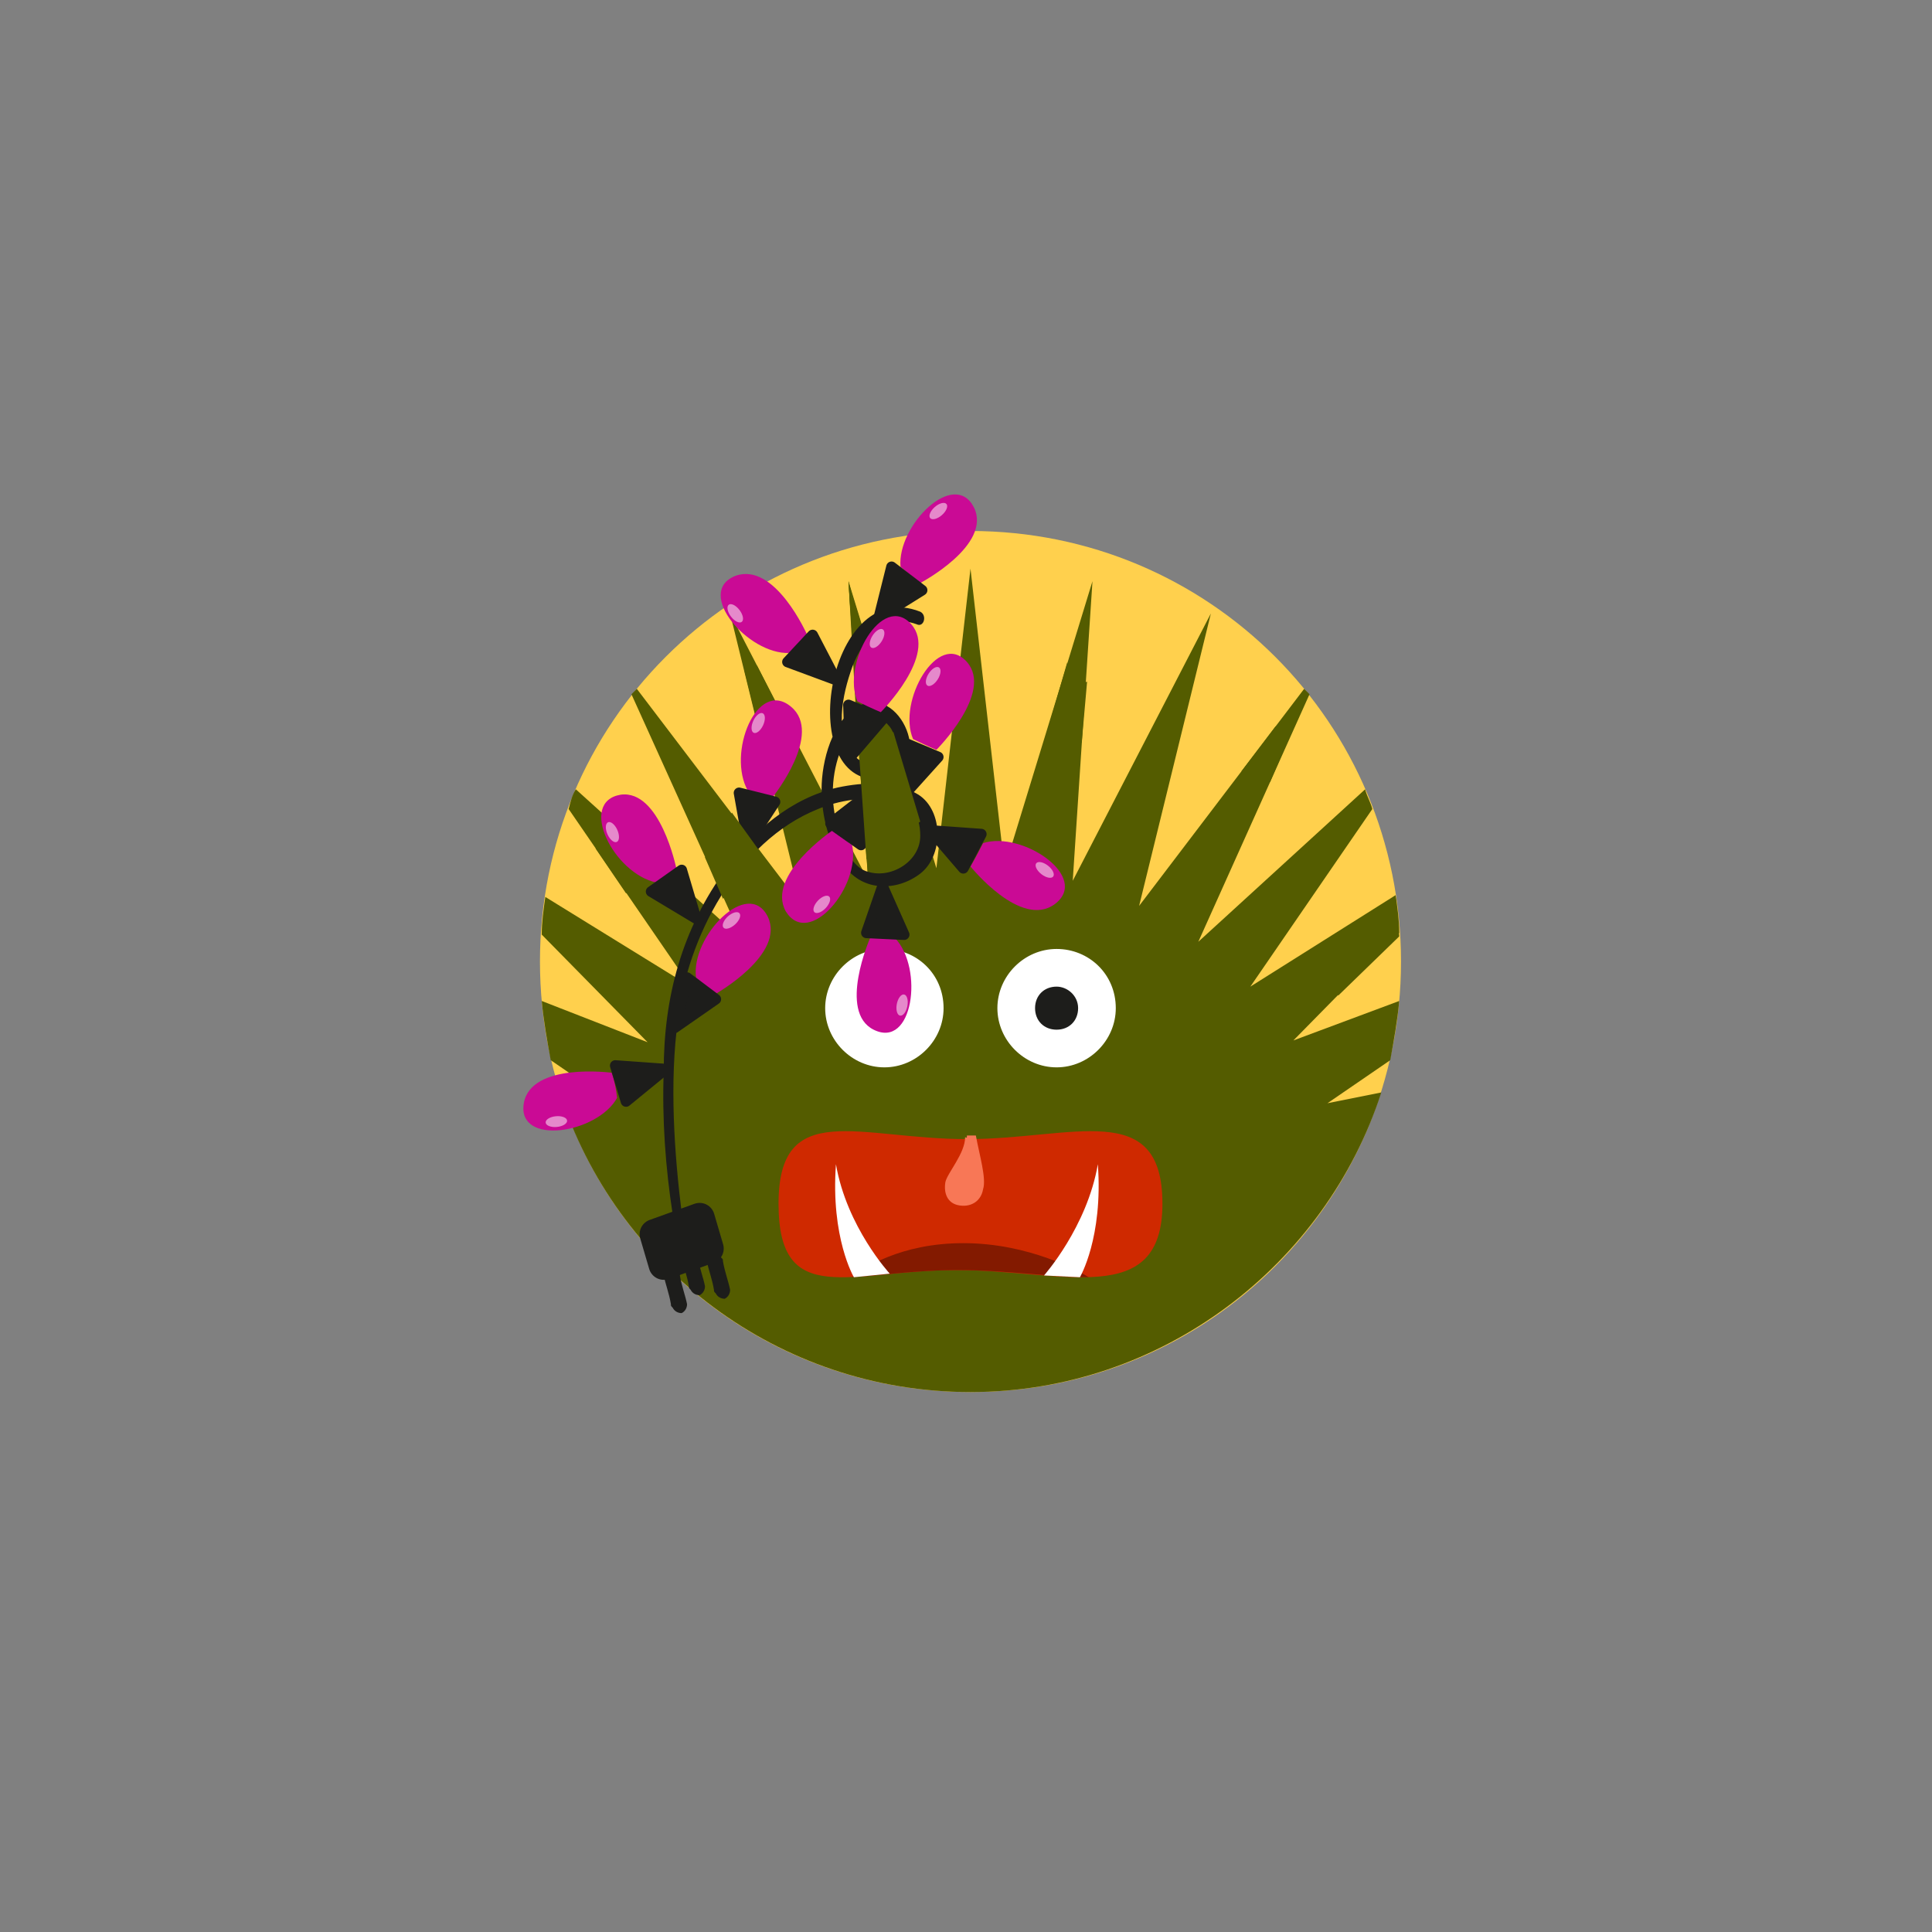
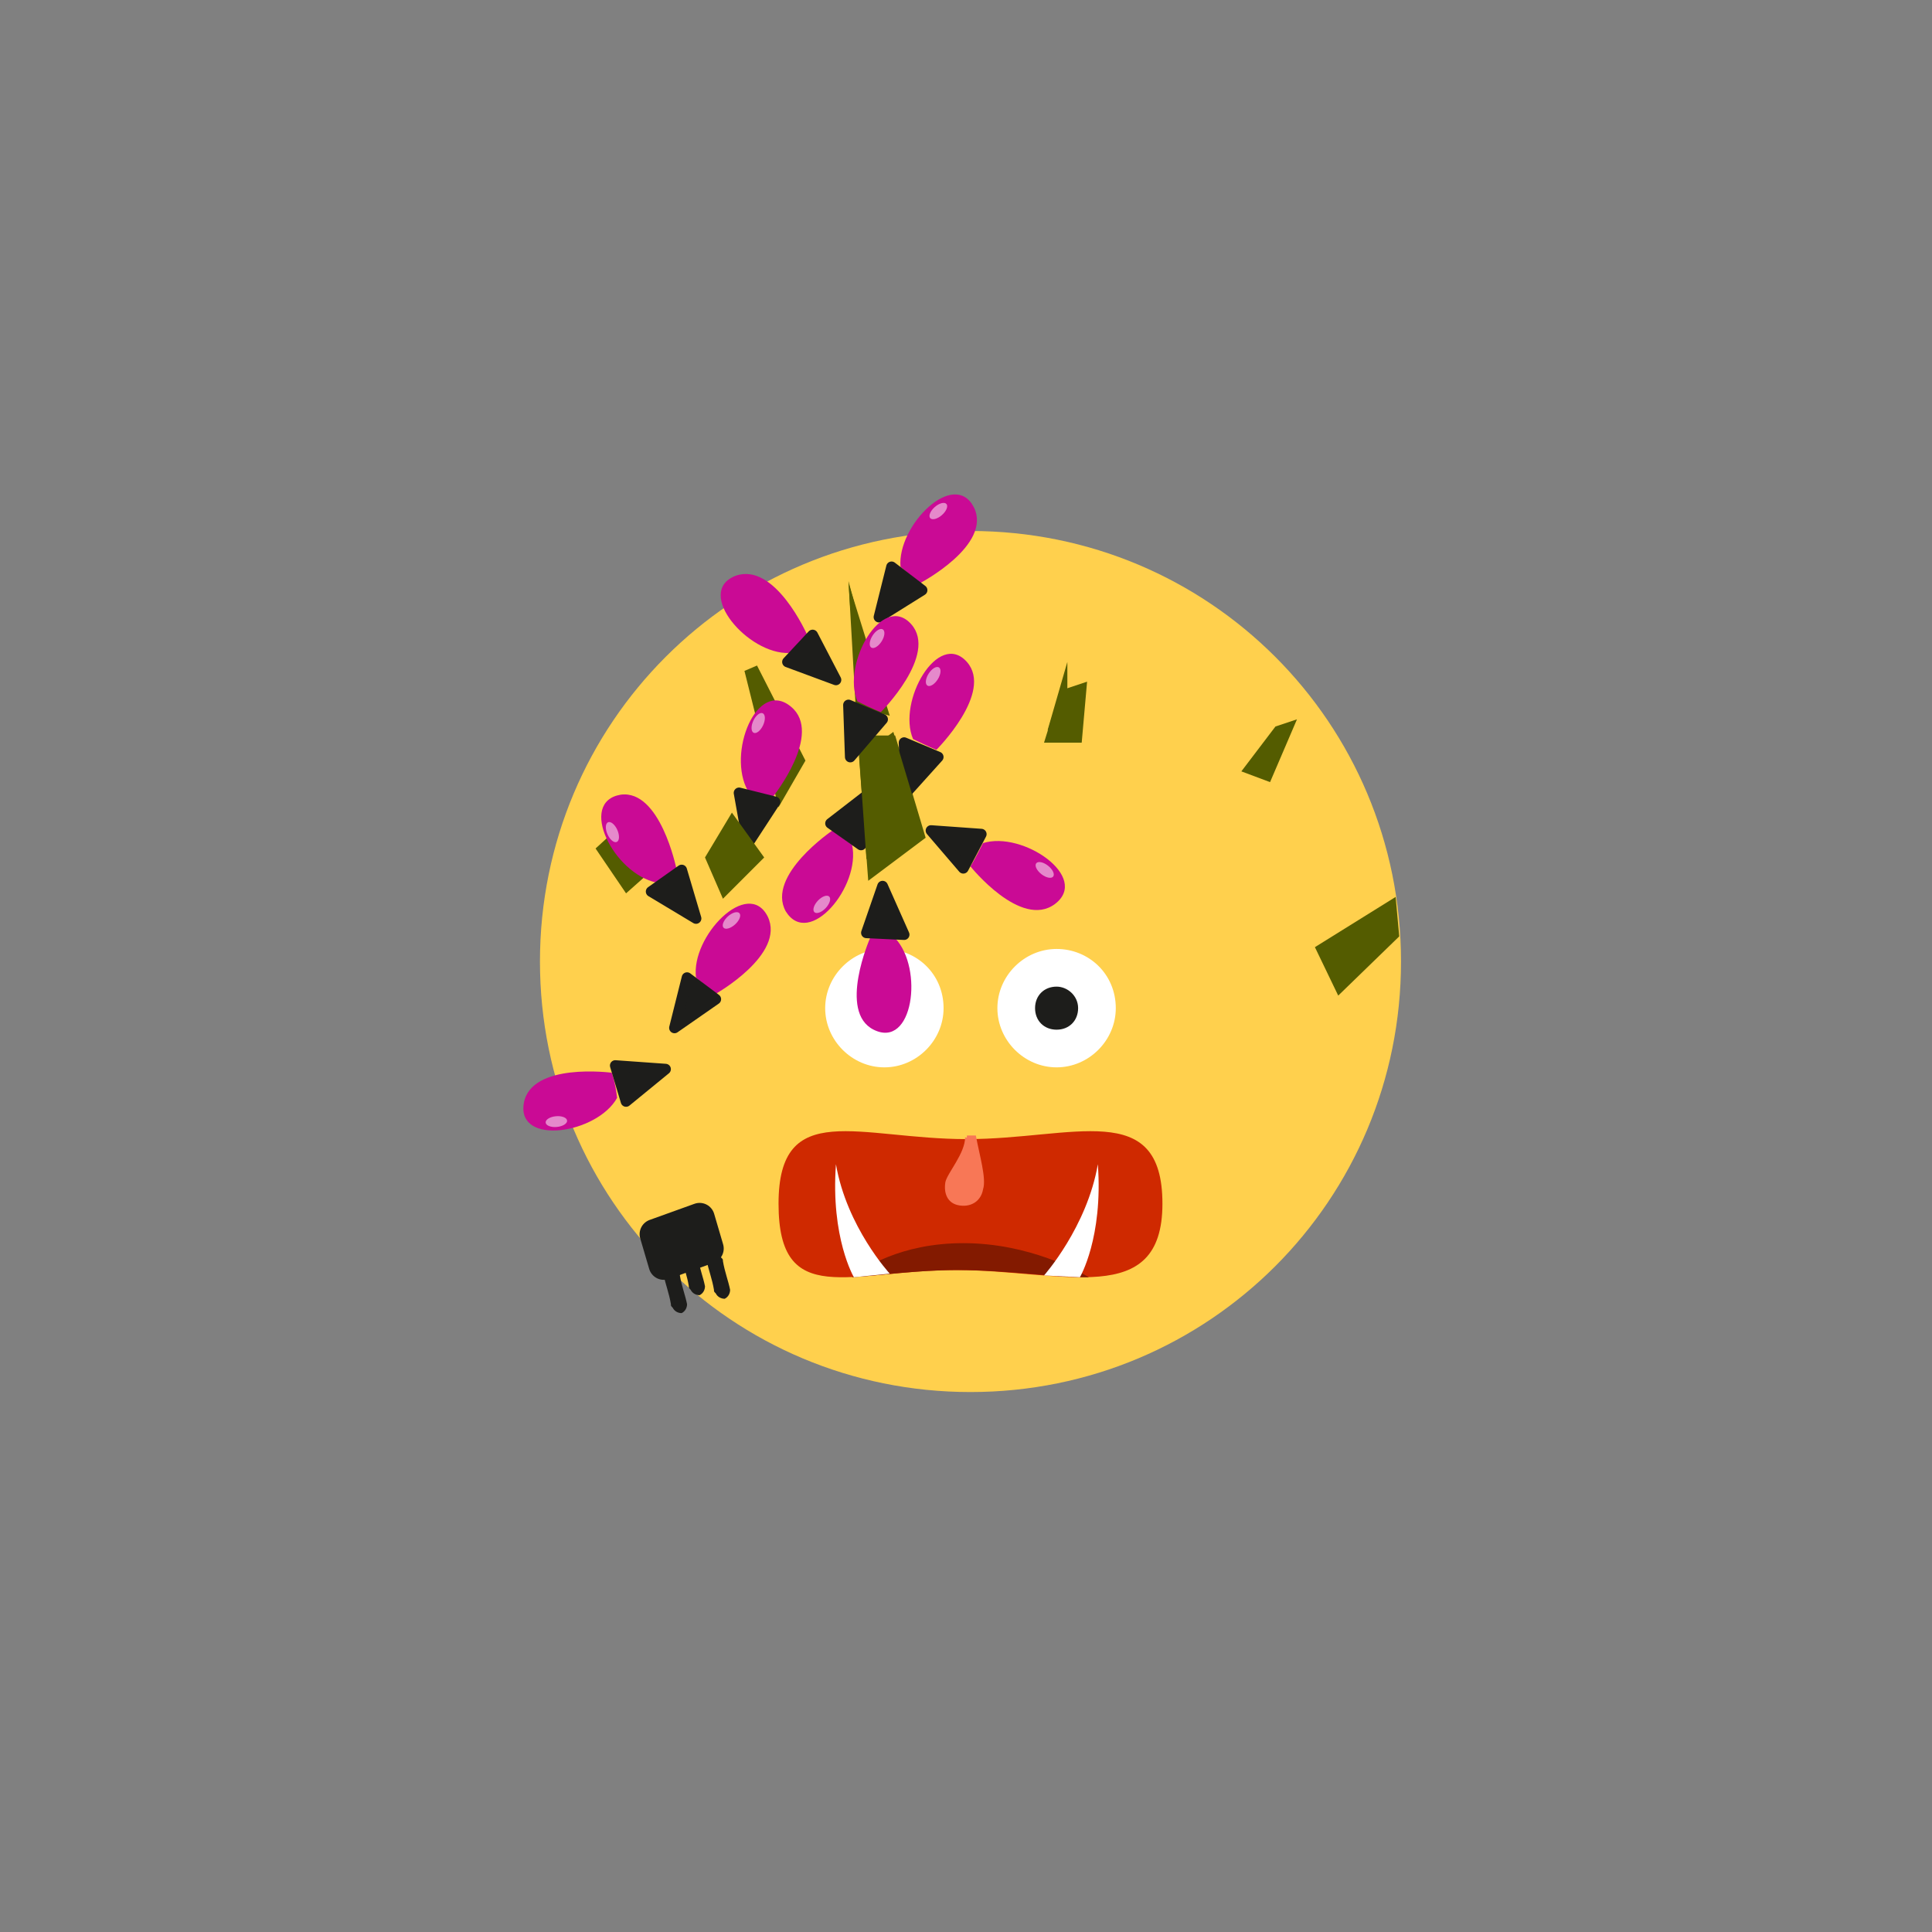
<svg xmlns="http://www.w3.org/2000/svg" version="1.1" id="Ebene_1" x="0px" y="0px" viewBox="0 0 107.7 107.7" style="enable-background:new 0 0 107.7 107.7;" xml:space="preserve">
  <rect x="0" y="0" width="107.7" height="107.7" fill="#808080" stroke="none" />
  <style type="text/css">
	.st0{fill:none;}
	.st1{fill:#FFD04D;}
	.st2{fill:#545C00;}
	.st3{fill:#CF2900;}
	.st4{fill:#FFFFFF;}
	.st5{fill:#1D1D1B;}
	.st6{fill:#831A00;}
	.st7{fill:#F87756;}
	.st8{fill:#1D1D1B;stroke:#1D1D1B;stroke-width:1.688;stroke-linecap:round;stroke-linejoin:round;stroke-miterlimit:10;}
	.st9{fill:#CA0A95;}
	.st10{fill:#1D1D1B;stroke:#1D1D1B;stroke-width:0.597;stroke-linejoin:round;stroke-miterlimit:10;}
	.st11{fill:#E589CB;}
</style>
  <rect y="0" class="st0" width="107.7" height="107.7" />
  <g>
    <path class="st1" d="M78.1,53.6c0,13.3-10.7,24-24,24c-13.3,0-24-10.7-24-24c0-13.3,10.7-24,24-24C67.4,29.6,78.1,40.3,78.1,53.6z" />
-     <path class="st2" d="M77,60.9l-3,0.6l3.5-2.4c0.2-1.1,0.4-2.2,0.5-3.3L72.1,58l5.9-6c0-0.7-0.1-1.4-0.2-2.1L69.7,55l6.8-9.9   c-0.1-0.4-0.3-0.7-0.4-1.1l-9.3,8.5L73,38.7c-0.1-0.1-0.2-0.2-0.3-0.3l-9.2,12.1l4-16.3l-7.7,14.9l1.1-16.7l-4.9,16l-1.9-16.7   l-1.9,16.7l-4.9-16l1.1,16.7l-7.7-14.9l4,16.3l-9.2-12.1c-0.1,0.1-0.2,0.2-0.3,0.3l6.2,13.7L32.1,44c-0.2,0.3-0.3,0.7-0.4,1.1   l6.8,9.9L30.4,50c-0.1,0.7-0.2,1.4-0.2,2.1l5.9,6l-5.9-2.3c0.1,1.1,0.3,2.2,0.5,3.3l3.5,2.4l-3-0.6c3.1,9.7,12.2,16.7,22.9,16.7   S73.9,70.5,77,60.9z" />
    <path class="st3" d="M64.8,67.1c0,5.9-5.6,3.7-11.5,3.7c-5.9,0-9.9,2.2-9.9-3.7c0-5.9,4.5-3.6,10.5-3.6   C59.8,63.5,64.8,61.2,64.8,67.1z" />
    <g>
      <g>
        <path class="st4" d="M52.6,56.2c0,1.8-1.5,3.3-3.3,3.3c-1.8,0-3.3-1.5-3.3-3.3c0-1.8,1.5-3.3,3.3-3.3     C51.1,52.9,52.6,54.3,52.6,56.2z" />
        <path class="st5" d="M50.5,56.2c0,0.7-0.5,1.2-1.2,1.2c-0.7,0-1.2-0.5-1.2-1.2c0-0.7,0.5-1.2,1.2-1.2C50,55,50.5,55.5,50.5,56.2z     " />
      </g>
      <g>
        <path class="st4" d="M62.2,56.2c0,1.8-1.5,3.3-3.3,3.3s-3.3-1.5-3.3-3.3c0-1.8,1.5-3.3,3.3-3.3S62.2,54.3,62.2,56.2z" />
        <path class="st5" d="M60.1,56.2c0,0.7-0.5,1.2-1.2,1.2c-0.7,0-1.2-0.5-1.2-1.2c0-0.7,0.5-1.2,1.2-1.2     C59.5,55,60.1,55.5,60.1,56.2z" />
      </g>
    </g>
    <path class="st6" d="M47.5,71.2c1.6-0.1,3.6-0.4,5.9-0.4c2.7,0,5.2,0.4,7.3,0.4c-0.5-0.3-3.3-1.9-7-1.9   C50.2,69.3,48.1,70.7,47.5,71.2z" />
    <path class="st4" d="M47.6,71.2c0,0-1.3-2.2-1-6.3c0.6,3.5,3,6.1,3,6.1L47.6,71.2z" />
    <path class="st4" d="M60.2,71.2c0,0,1.3-2.2,1-6.3c-0.6,3.5-3,6.2-3,6.2L60.2,71.2z" />
    <path class="st7" d="M53.8,63.4c0,0.9-1,2-1.1,2.5c-0.1,0.6,0.1,1.2,0.8,1.3c0.7,0.1,1.2-0.3,1.3-0.9c0.2-0.6-0.2-1.9-0.4-3   c-0.2,0-0.4,0-0.5,0C53.9,63.5,53.9,63.4,53.8,63.4z" />
    <polygon class="st2" points="47.3,32.4 47.7,39.4 49.6,39.9 47.3,32.5  " />
    <polygon class="st2" points="59.1,38.5 58.2,41.4 60.3,41.4 60.6,38  " />
    <polygon class="st2" points="41.5,37.4 43.4,45 44.9,42.4 42.2,37.1  " />
    <polygon class="st2" points="33.2,47.3 34.9,49.8 36.7,48.2 34.4,46.2  " />
    <polygon class="st2" points="47.8,41 48.4,49.1 51.6,46.7 49.9,41  " />
    <polygon class="st2" points="71.1,40.5 69.2,43 70.8,43.6 72.3,40.1  " />
    <polygon class="st2" points="77.8,50 73.3,52.8 74.6,55.5 78,52.2  " />
    <polygon class="st2" points="47.3,32.4 47.4,34 47.7,33.9  " />
    <polygon class="st2" points="59.5,36.9 58.4,40.7 59.5,40.5  " />
    <g>
      <g>
-         <path class="st5" d="M38,67.6c-0.4-3.2-0.7-7.3-0.2-10.8c0.5-4.5,3.3-9.9,7.8-11.7c1.2-0.5,2.6-0.7,3.9-0.5     c1.2,0.2,1.8,0.7,1.8,2c0,1.4-1.6,2.4-2.9,2c-0.9-0.2-1.4-1.5-1.6-2.2c-0.5-1.4-0.5-3,0-4.4c0.4-1,1.5-3,2.7-1.6     c0.3,0.3,0.4,0.7,0.4,1.2c0,1-1.1,1.3-1.8,0.9c-1.7-1-1.2-3.5-0.7-5c0.5-1.6,1.8-3.4,3.7-2.7c0.4,0.2,0.6-0.5,0.2-0.7     c-5.3-2.1-7.1,10.1-2,9.3c2.9-0.5,0.9-5.4-1.5-4c-1.4,0.8-2,3-2,4.6c0,1.5,0.4,3.1,1.3,4.3c1,1.4,2.9,1.4,4.2,0.4     c1.3-1,1.3-3.5-0.1-4.4c-1.3-0.8-3.1-0.7-4.5-0.4c-2.6,0.6-4.7,2.4-6.2,4.5c-2.5,3.4-3.5,7.2-3.5,11.3c-0.1,2.7,0.1,5.4,0.5,8     C37.4,68.2,38.1,68,38,67.6L38,67.6z" />
-       </g>
+         </g>
    </g>
    <g>
      <polygon class="st8" points="39,67.9 36.5,68.8 37,70.5 39.5,69.6   " />
      <g>
        <g>
          <g>
            <path class="st5" d="M37,71.1c0.1,0.5,0.3,1,0.4,1.6c0,0.1,0,0.1,0.1,0.2c0.1,0.2,0.3,0.3,0.5,0.3c0.2-0.1,0.3-0.3,0.3-0.5       c-0.1-0.5-0.3-1-0.4-1.6c0-0.1,0-0.1-0.1-0.2c-0.1-0.2-0.3-0.3-0.5-0.3C37,70.7,36.9,70.9,37,71.1L37,71.1z" />
          </g>
        </g>
        <g>
          <g>
            <path class="st5" d="M39.4,70.3c0.1,0.5,0.3,1,0.4,1.6c0,0.1,0,0.1,0.1,0.2c0.1,0.2,0.3,0.3,0.5,0.3c0.2-0.1,0.3-0.3,0.3-0.5       c-0.1-0.5-0.3-1-0.4-1.6c0-0.1,0-0.1-0.1-0.2c-0.1-0.2-0.3-0.3-0.5-0.3C39.5,69.9,39.3,70.1,39.4,70.3L39.4,70.3z" />
          </g>
        </g>
        <g>
          <g>
            <path class="st5" d="M38,70.1c0.1,0.5,0.3,1,0.4,1.6c0,0.1,0,0.1,0.1,0.2c0.1,0.2,0.3,0.3,0.5,0.3c0.2-0.1,0.3-0.3,0.3-0.5       c-0.1-0.5-0.3-1-0.4-1.6c0-0.1,0-0.1-0.1-0.2c-0.1-0.2-0.3-0.3-0.5-0.3C38,69.7,37.9,69.9,38,70.1L38,70.1z" />
          </g>
        </g>
      </g>
    </g>
    <g>
      <g>
        <path class="st9" d="M51.3,32.5c0,0,4-2.1,3-4.2c-1.1-2.2-4.3,1-4.1,3.3C50.9,32.2,51.3,32.5,51.3,32.5z" />
        <polygon class="st10" points="49,34.4 51.4,32.9 49.7,31.6    " />
      </g>
      <ellipse transform="matrix(0.753 -0.658 0.658 0.753 -5.827 41.442)" class="st11" cx="52.3" cy="28.5" rx="0.6" ry="0.3" />
    </g>
    <g>
      <g>
        <path class="st9" d="M45,35.4c0,0-1.8-4.1-4-3.3c-2.3,0.9,0.7,4.4,3,4.3C44.6,35.8,45,35.4,45,35.4z" />
        <polygon class="st10" points="46.6,37.9 45.3,35.4 43.9,36.9    " />
      </g>
-       <ellipse transform="matrix(0.797 -0.603 0.603 0.797 -12.313 31.655)" class="st11" cx="41" cy="34.2" rx="0.3" ry="0.6" />
    </g>
    <g>
      <g>
        <path class="st9" d="M52.2,41.8c0,0,3.2-3.2,1.7-4.9c-1.6-1.8-3.9,2.2-3,4.3C51.7,41.6,52.2,41.8,52.2,41.8z" />
        <polygon class="st10" points="50.5,44.2 52.3,42.2 50.4,41.4    " />
      </g>
      <ellipse transform="matrix(0.536 -0.844 0.844 0.536 -7.67 61.393)" class="st11" cx="52" cy="37.7" rx="0.6" ry="0.3" />
    </g>
    <g>
      <g>
        <path class="st9" d="M46.4,46.3c0,0-3.7,2.5-2.6,4.5c1.3,2.1,4.2-1.4,3.7-3.7C46.8,46.6,46.4,46.3,46.4,46.3z" />
        <polygon class="st10" points="48.5,44.2 46.3,45.9 48,47.1    " />
      </g>
      <ellipse transform="matrix(0.686 -0.728 0.728 0.686 -22.299 49.182)" class="st11" cx="45.8" cy="50.4" rx="0.6" ry="0.3" />
    </g>
    <g>
      <g>
        <path class="st9" d="M49.1,39.7c0,0,3.2-3.2,1.7-4.9c-1.6-1.8-3.9,2.2-3,4.3C48.6,39.5,49.1,39.7,49.1,39.7z" />
        <polygon class="st10" points="47.4,42.2 49.2,40.1 47.3,39.3    " />
      </g>
      <ellipse transform="matrix(0.536 -0.844 0.844 0.536 -7.364 57.784)" class="st11" cx="48.9" cy="35.6" rx="0.6" ry="0.3" />
    </g>
    <g>
      <g>
        <path class="st9" d="M54.1,48.3c0,0,2.8,3.5,4.7,2.1c2-1.5-1.8-4.1-4-3.4C54.4,47.8,54.1,48.3,54.1,48.3z" />
        <polygon class="st10" points="51.9,46.3 53.7,48.4 54.7,46.5    " />
      </g>
      <ellipse transform="matrix(0.617 -0.787 0.787 0.617 -15.842 64.373)" class="st11" cx="58.2" cy="48.5" rx="0.3" ry="0.6" />
    </g>
    <g>
      <g>
        <path class="st9" d="M34.1,59.8c0,0-4.5-0.6-4.9,1.7c-0.4,2.4,4.1,1.7,5.2-0.3C34.3,60.3,34.1,59.8,34.1,59.8z" />
        <polygon class="st10" points="37.1,59.6 34.3,59.4 34.9,61.4    " />
      </g>
      <ellipse transform="matrix(0.996 -9.362360e-02 9.362360e-02 0.996 -5.712 3.176)" class="st11" cx="31" cy="62.5" rx="0.6" ry="0.3" />
    </g>
    <g>
      <g>
        <path class="st9" d="M39.9,55.4c0,0,3.9-2.2,2.9-4.3c-1.1-2.2-4.3,1.1-4,3.4C39.4,55,39.9,55.4,39.9,55.4z" />
        <polygon class="st10" points="37.6,57.3 39.9,55.7 38.3,54.5    " />
      </g>
      <ellipse transform="matrix(0.738 -0.675 0.675 0.738 -23.962 40.991)" class="st11" cx="40.8" cy="51.3" rx="0.6" ry="0.3" />
    </g>
    <g>
      <g>
        <path class="st9" d="M37.7,48.4c0,0-0.9-4.4-3.1-4.1c-2.4,0.4-0.4,4.4,2,4.9C37.2,48.8,37.7,48.4,37.7,48.4z" />
        <polygon class="st10" points="38.8,51.2 38,48.5 36.3,49.7    " />
      </g>
      <ellipse transform="matrix(0.914 -0.406 0.406 0.914 -15.867 17.821)" class="st11" cx="34.1" cy="46.4" rx="0.3" ry="0.6" />
    </g>
    <g>
      <g>
-         <path class="st9" d="M43.1,44.4c0,0,2.8-3.5,1-5c-1.9-1.6-3.6,2.6-2.4,4.7C42.5,44.3,43.1,44.4,43.1,44.4z" />
+         <path class="st9" d="M43.1,44.4c0,0,2.8-3.5,1-5c-1.9-1.6-3.6,2.6-2.4,4.7z" />
        <polygon class="st10" points="41.7,47 43.2,44.7 41.2,44.2    " />
      </g>
      <ellipse transform="matrix(0.421 -0.907 0.907 0.421 -12.094 61.705)" class="st11" cx="42.3" cy="40.3" rx="0.6" ry="0.3" />
    </g>
    <g>
      <g>
        <path class="st9" d="M48.5,52.3c0,0-1.8,4.1,0.2,5.1c2.2,1.1,2.8-3.4,1.2-5.1C49.1,52.3,48.5,52.3,48.5,52.3z" />
        <polygon class="st10" points="49.2,49.4 48.3,52 50.4,52.1    " />
      </g>
-       <ellipse transform="matrix(0.189 -0.982 0.982 0.189 -14.31 94.819)" class="st11" cx="50.3" cy="56.1" rx="0.6" ry="0.3" />
    </g>
    <polygon class="st2" points="39.3,47.8 40.3,50.1 42.6,47.8 40.8,45.3  " />
    <polygon class="st2" points="47.9,42.2 48.3,47.9 51.3,45.8 49.8,40.8  " />
  </g>
</svg>